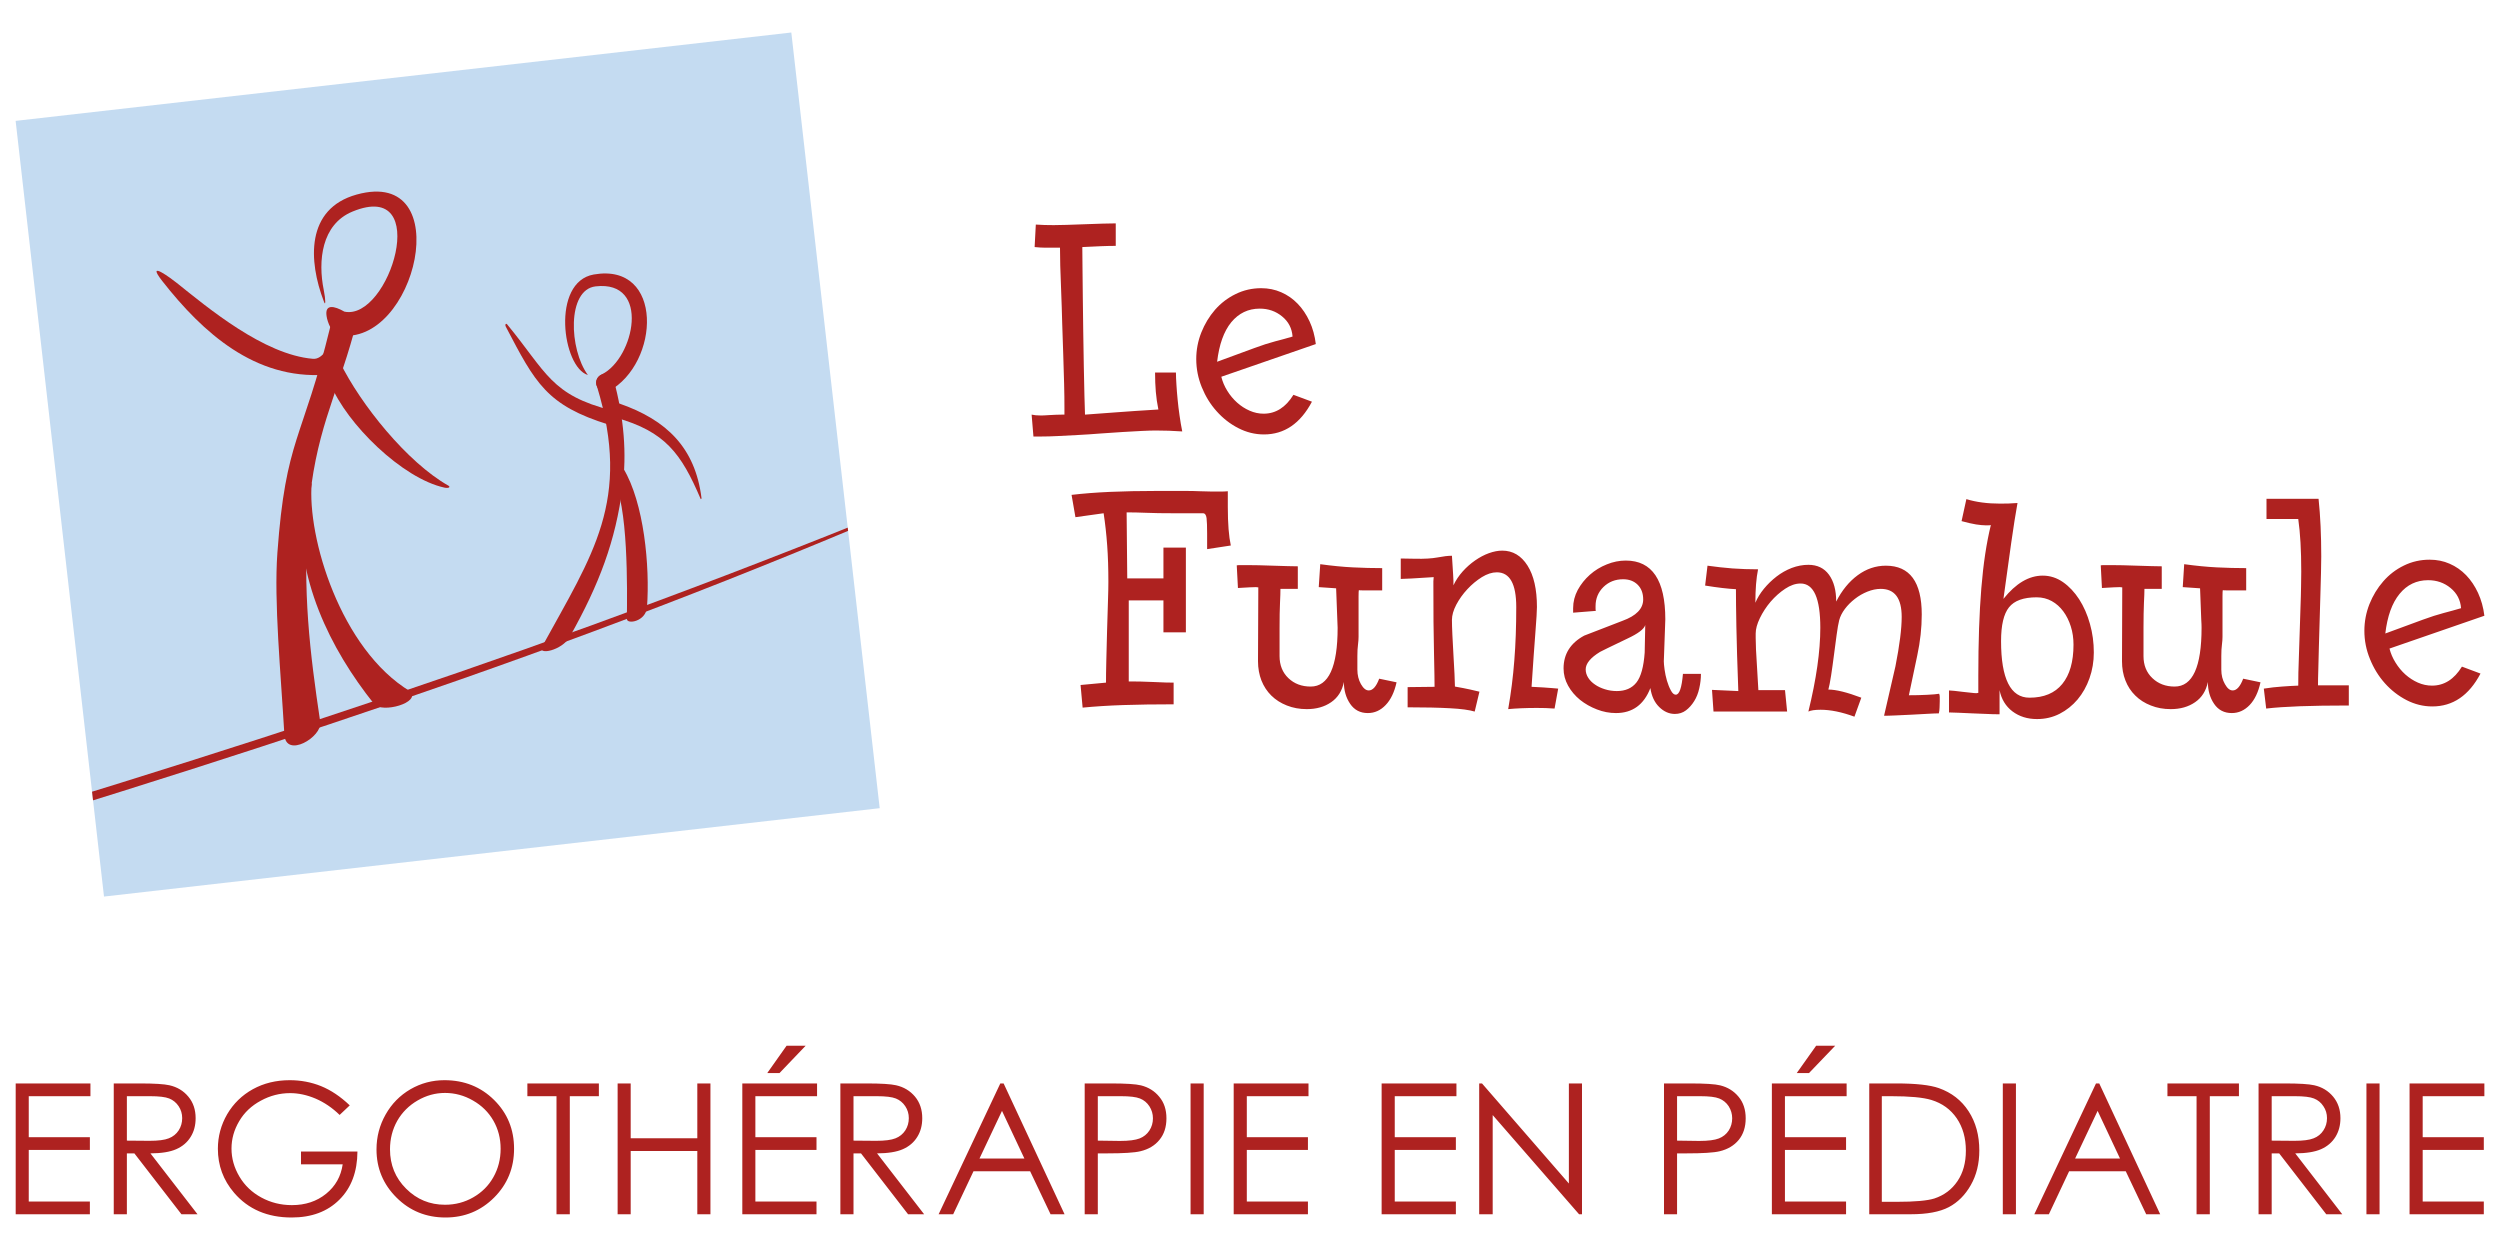
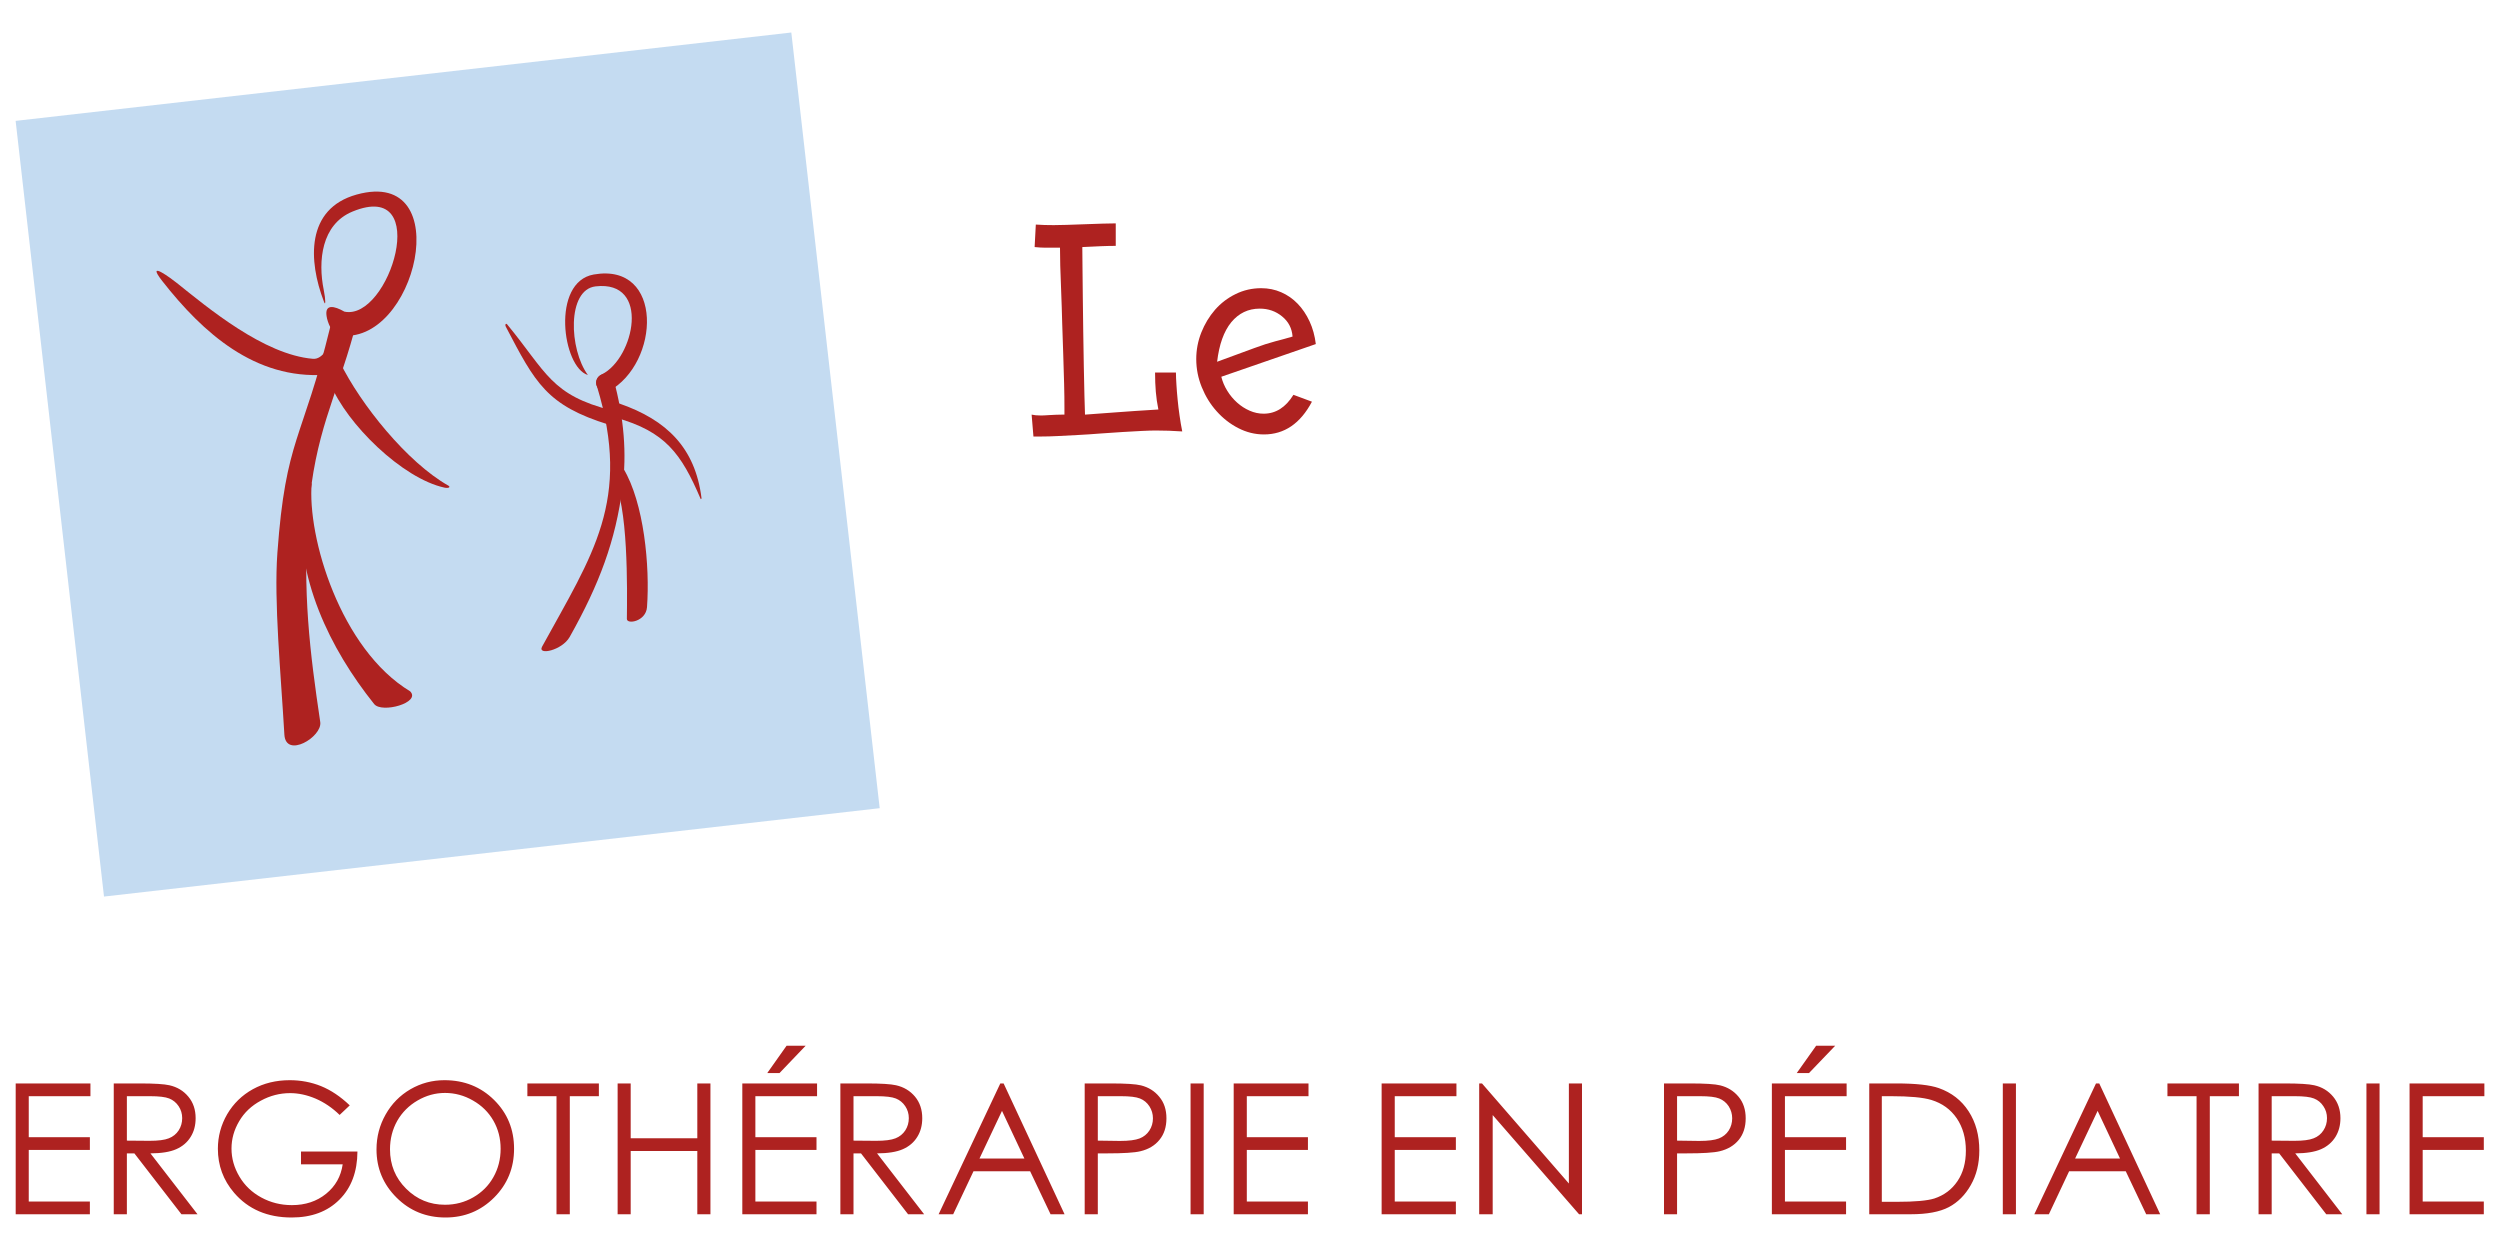
<svg xmlns="http://www.w3.org/2000/svg" xml:space="preserve" width="400px" height="200px" version="1.1" style="shape-rendering:geometricPrecision; text-rendering:geometricPrecision; image-rendering:optimizeQuality; fill-rule:evenodd; clip-rule:evenodd" viewBox="0 0 40000 20000">
  <defs>
    <style type="text/css">
   
    .fil0 {fill:none}
    .fil3 {fill:#AE2220}
    .fil2 {fill:#C4DBF1}
    .fil1 {fill:#AE2220;fill-rule:nonzero}
   
  </style>
    <clipPath id="id0">
      <path d="M250 1934l12411 -1414 1414 12411 -12411 1414 -1414 -12411z" />
    </clipPath>
  </defs>
  <g id="Plan_x0020_1">
    <rect class="fil0" width="40000" height="20000" />
    <g id="_1520669145744">
      <g>
        <path class="fil1" d="M18916 6903c-140,-10 -283,-15 -430,-15 -54,0 -126,3 -217,7 -91,5 -192,11 -305,17 -113,7 -232,15 -356,24 -124,10 -244,18 -362,24 -118,7 -227,12 -327,17 -100,5 -182,7 -246,7l-138 0 -29 -350c39,9 89,14 153,14 10,0 27,-1 53,-2 25,-2 54,-4 85,-5 32,-2 66,-3 101,-5 35,-2 65,-2 90,-2l43 0 0 -111c0,-102 -1,-227 -5,-375 -3,-147 -8,-304 -14,-470 -6,-167 -12,-337 -17,-512 -4,-174 -10,-339 -16,-495 -7,-155 -11,-295 -15,-420 -3,-125 -4,-221 -4,-288l-77 0c-54,0 -107,0 -160,0 -52,0 -108,-4 -169,-10l19 -360c45,3 91,5 139,7 47,2 97,2 147,2 45,0 113,-1 206,-4 92,-4 188,-7 288,-10 100,-3 197,-6 289,-10 92,-3 162,-4 210,-4l0 360c-64,0 -141,1 -232,5 -90,3 -191,8 -303,14 0,77 1,187 3,332 1,144 3,304 5,480 1,176 4,360 7,552 3,193 6,376 9,550 3,175 7,330 10,466 3,136 6,237 9,301 134,-10 297,-22 489,-36 193,-15 421,-30 685,-46 -19,-93 -33,-187 -41,-283 -8,-96 -12,-199 -12,-308l334 0c0,54 3,119 8,195 4,75 11,154 19,237 8,84 18,169 31,257 12,89 27,173 43,253zm625 -875c19,77 50,152 95,224 44,72 97,135 157,189 61,55 128,98 201,130 73,32 148,48 224,48 194,0 353,-101 477,-302l296 110c-185,349 -441,524 -768,524 -143,0 -280,-34 -410,-101 -131,-67 -246,-157 -346,-269 -101,-112 -180,-241 -239,-387 -59,-146 -88,-295 -88,-449 0,-147 27,-289 81,-425 54,-136 127,-257 219,-363 93,-106 202,-190 330,-252 127,-63 264,-94 410,-94 114,0 221,22 319,65 99,43 187,104 263,183 76,78 140,173 191,283 51,110 84,231 100,363l-1512 523zm1140 -643c-10,-132 -65,-239 -167,-322 -102,-84 -221,-125 -358,-125 -184,0 -336,73 -456,218 -119,146 -194,357 -226,632l601 -221c121,-45 230,-80 329,-106 99,-25 191,-51 277,-76z" />
-         <path class="fil1" d="M19314 8786l0 -251c0,-112 -3,-194 -9,-246 -7,-51 -26,-77 -58,-77l-479 0c-162,0 -304,-2 -423,-7 -120,-5 -226,-7 -319,-7l10 1056 579 0 0 -492 359 0 0 1355 -359 0 0 -511 -555 0 0 1297 43 0c35,0 84,0 148,2 64,2 131,4 201,7 71,4 136,6 197,8 60,1 103,2 129,2l0 347c-300,0 -569,4 -807,12 -238,8 -454,22 -649,41l-33 -362 407 -38c0,-84 1,-201 5,-352 3,-151 7,-309 12,-473 4,-164 9,-318 14,-462 5,-145 7,-253 7,-323 0,-213 -6,-408 -19,-586 -13,-179 -32,-350 -57,-514l-451 63 -62 -357c185,-22 390,-38 616,-48 225,-10 474,-15 749,-15l469 0c77,0 151,2 223,5 72,3 138,5 198,5 48,0 92,0 132,0 40,0 77,-2 113,-5l0 251c0,135 4,253 12,354 8,102 20,189 36,263l-379 58zm3031 2131c-35,158 -93,279 -175,364 -81,85 -176,128 -285,128 -121,0 -215,-49 -282,-147 -67,-98 -101,-215 -101,-350 -28,142 -96,249 -203,323 -107,74 -237,111 -390,111 -115,0 -221,-19 -319,-58 -97,-38 -180,-91 -249,-159 -68,-67 -121,-148 -158,-241 -36,-93 -55,-196 -55,-308l5 -1182 -38 -4c-39,0 -134,4 -288,14l-19 -362c13,-3 27,-4 43,-4l149 0c35,0 88,0 160,2 72,2 149,4 230,7 81,3 159,6 232,7 74,2 128,3 163,3l0 361 -278 0c0,52 -2,127 -7,227 -5,100 -7,231 -7,395l0 454c0,144 47,262 141,352 94,90 213,135 357,135 287,0 431,-314 431,-941 0,-28 -2,-72 -5,-130 -3,-58 -6,-120 -7,-185 -2,-66 -4,-128 -7,-186 -3,-58 -5,-101 -5,-130l-278 -19 24 -367c188,26 362,43 522,51 160,8 316,12 469,12l0 356 -316 0c-35,0 -54,-1 -57,-4 -3,6 -5,38 -5,96l0 651c0,35 -3,77 -9,125 -7,49 -10,110 -10,184l0 217c0,86 19,164 57,231 39,68 80,101 125,101 64,0 120,-62 167,-188l278 58zm2528 420c-48,-4 -95,-6 -141,-8 -46,-1 -95,-2 -146,-2 -89,0 -172,2 -247,5 -75,3 -144,8 -208,14 45,-257 78,-517 98,-778 21,-262 31,-548 31,-856 0,-370 -103,-555 -311,-555 -76,0 -156,26 -239,77 -83,52 -161,116 -232,193 -72,77 -131,160 -178,249 -46,88 -69,169 -69,243 0,55 2,134 7,236 5,103 11,210 17,321 6,111 12,214 17,308 4,95 7,162 7,201 22,3 66,11 131,24 66,12 153,32 261,58l-76 318c-86,-26 -218,-44 -395,-53 -177,-10 -403,-15 -678,-15l0 -323 431 -5c0,-29 -1,-90 -2,-185 -2,-95 -4,-215 -7,-359 -3,-145 -6,-310 -8,-495 -1,-184 -2,-381 -2,-590 0,-19 0,-40 0,-60 0,-21 2,-43 5,-66 -153,10 -272,17 -357,22 -84,5 -141,7 -170,7l0 -327 235 4c143,3 262,-4 354,-21 93,-18 169,-27 230,-27 0,19 2,46 5,80 3,33 5,70 7,108 2,39 4,77 7,113 3,37 5,70 5,99l0 73c38,-81 88,-155 148,-222 61,-68 127,-126 199,-176 72,-50 145,-89 220,-116 75,-27 146,-41 213,-41 170,0 304,80 405,239 101,159 151,380 151,663 0,61 -8,193 -24,398 -16,204 -37,497 -62,879 143,7 251,13 323,20 72,6 106,9 103,9l-58 319zm2342 -555c0,77 -9,154 -27,232 -17,77 -44,145 -81,204 -37,60 -81,109 -132,148 -51,38 -110,57 -177,57 -92,0 -176,-37 -251,-111 -75,-73 -122,-175 -141,-303 -103,266 -286,400 -551,400 -102,0 -204,-19 -304,-58 -101,-39 -191,-90 -271,-154 -79,-65 -143,-140 -191,-227 -48,-87 -72,-178 -72,-275 0,-231 110,-406 330,-525l613 -237c220,-80 331,-194 331,-342 0,-99 -30,-178 -89,-236 -59,-58 -136,-87 -232,-87 -125,0 -229,41 -314,123 -84,82 -127,184 -127,306l0 44c0,19 2,30 5,33l-364 29 0 -72c0,-103 25,-200 74,-292 50,-91 114,-172 194,-243 80,-71 170,-126 271,-166 100,-41 202,-61 304,-61 421,0 632,314 632,940 0,33 -2,80 -5,143 -3,62 -5,128 -7,197 -2,69 -4,134 -7,196 -3,61 -5,106 -5,135 0,29 4,73 12,132 8,60 21,119 38,179 18,59 38,111 63,156 23,45 50,68 78,68 58,0 96,-111 115,-333l288 0zm-891 -781c-19,64 -115,137 -287,217 -275,132 -420,202 -436,212 -153,93 -230,187 -230,280 0,48 14,93 41,135 27,42 63,78 108,108 44,31 97,56 158,75 60,19 124,29 191,29 137,0 242,-46 314,-137 72,-92 116,-252 132,-480l9 -439zm4697 1413c-38,0 -98,2 -179,7 -82,5 -168,10 -259,14 -91,5 -177,9 -258,12 -82,4 -142,5 -180,5l182 -791c67,-340 100,-604 100,-790 0,-299 -111,-449 -335,-449 -70,0 -141,15 -213,44 -72,29 -139,67 -201,116 -62,48 -116,102 -160,161 -45,60 -75,120 -91,181 -13,51 -27,129 -41,234 -14,104 -29,213 -43,325 -14,113 -30,220 -45,323 -16,103 -31,179 -44,227 122,0 297,43 527,130l-110 304c-201,-74 -381,-111 -541,-111 -93,0 -158,10 -196,29 127,-518 191,-965 191,-1341 0,-472 -105,-708 -316,-708 -80,0 -162,28 -246,84 -85,56 -162,125 -233,207 -70,82 -127,170 -172,263 -45,93 -67,175 -67,246l0 72c0,55 2,117 5,186 3,69 8,149 14,239l24 409 426 0 34 343 -1178 0 -24 -347 421 19c-16,-424 -26,-768 -31,-1032 -5,-263 -7,-463 -7,-598 -125,-6 -289,-25 -493,-58l38 -318c137,19 271,34 400,44 129,9 266,14 409,14 -29,141 -43,320 -43,535 32,-77 78,-152 137,-224 59,-72 126,-137 201,-195 75,-58 156,-104 244,-138 88,-33 176,-50 266,-50 143,0 253,53 330,159 77,106 115,249 115,429 92,-180 207,-321 345,-422 137,-101 287,-152 450,-152 383,0 574,261 574,781 0,212 -24,431 -72,656l-134 636c99,0 196,-2 290,-7 94,-5 159,-10 194,-17 6,13 10,30 10,51 0,21 0,44 0,70 0,32 -1,66 -3,101 -1,35 -5,66 -12,92zm2480 -974c0,144 -23,282 -69,412 -46,130 -110,243 -191,340 -82,96 -178,173 -288,229 -110,56 -230,84 -361,84 -153,0 -284,-41 -393,-123 -108,-82 -177,-195 -206,-340l0 386 -38 0c-38,0 -94,-1 -168,-5 -73,-3 -149,-6 -227,-9 -78,-3 -153,-7 -223,-10 -70,-3 -121,-5 -153,-5l0 -352c19,0 49,3 89,7 39,5 82,10 126,15 45,5 88,10 130,14 41,5 72,8 91,8l33 -5 0 -275c0,-540 16,-1006 48,-1398 32,-392 83,-730 153,-1013 -3,4 -17,5 -43,5l-48 0c-35,0 -83,-5 -146,-14 -62,-10 -139,-28 -232,-53l77 -352c156,48 336,72 541,72 45,0 90,-1 136,-2 47,-2 94,-4 141,-8 -31,174 -65,385 -100,634 -35,249 -77,549 -125,900 198,-248 407,-372 628,-372 118,0 226,35 325,104 99,69 185,161 259,275 73,114 131,245 172,393 42,148 62,300 62,458zm-325 -126c0,-102 -14,-200 -43,-291 -29,-92 -69,-172 -120,-241 -51,-69 -112,-124 -184,-164 -72,-40 -153,-61 -242,-61 -211,0 -358,53 -443,160 -85,106 -127,286 -127,540 0,604 152,906 455,906 230,0 405,-73 524,-219 120,-147 180,-356 180,-630zm2992 603c-35,158 -93,279 -174,364 -82,85 -177,128 -285,128 -122,0 -216,-49 -283,-147 -67,-98 -100,-215 -100,-350 -29,142 -97,249 -204,323 -107,74 -237,111 -390,111 -115,0 -221,-19 -318,-58 -98,-38 -181,-91 -249,-159 -69,-67 -122,-148 -158,-241 -37,-93 -55,-196 -55,-308l4 -1182 -38 -4c-38,0 -134,4 -287,14l-19 -362c12,-3 27,-4 43,-4l148 0c35,0 89,0 161,2 71,2 148,4 229,7 82,3 159,6 233,7 73,2 127,3 162,3l0 361 -277 0c0,52 -3,127 -8,227 -4,100 -7,231 -7,395l0 454c0,144 47,262 142,352 94,90 213,135 356,135 288,0 431,-314 431,-941 0,-28 -1,-72 -5,-130 -3,-58 -5,-120 -7,-185 -1,-66 -4,-128 -7,-186 -3,-58 -5,-101 -5,-130l-277 -19 23 -367c189,26 363,43 522,51 160,8 316,12 470,12l0 356 -316 0c-36,0 -55,-1 -58,-4 -3,6 -5,38 -5,96l0 651c0,35 -3,77 -9,125 -7,49 -10,110 -10,184l0 217c0,86 19,164 58,231 38,68 79,101 124,101 64,0 120,-62 168,-188l277 58zm1413 371c-310,0 -571,4 -785,12 -214,8 -393,20 -537,37l-38 -319c102,-16 199,-27 290,-33 91,-7 178,-12 261,-15 0,-45 1,-114 2,-207 2,-93 5,-197 10,-311 5,-114 8,-236 12,-364 3,-129 7,-253 12,-374 4,-120 8,-230 9,-330 2,-100 3,-179 3,-236 0,-174 -4,-330 -12,-468 -8,-138 -20,-264 -36,-376l-508 0 0 -323 833 0c29,276 43,583 43,921 0,64 -1,152 -4,262 -4,111 -7,233 -10,364 -3,132 -7,270 -12,413 -5,143 -9,279 -12,410 -3,130 -6,249 -9,359 -4,109 -5,194 -5,255l493 0 0 323zm651 -911c19,77 51,152 96,224 45,73 97,136 158,191 61,54 128,98 201,130 73,32 148,48 225,48 195,0 354,-101 479,-304l297 111c-185,351 -442,526 -771,526 -144,0 -281,-34 -412,-101 -131,-68 -247,-158 -347,-270 -101,-113 -180,-242 -239,-389 -60,-146 -89,-296 -89,-450 0,-148 27,-290 81,-427 55,-137 128,-258 221,-364 92,-106 202,-191 330,-253 128,-63 265,-94 412,-94 115,0 222,21 321,65 99,43 186,104 263,183 76,79 140,174 191,284 51,111 85,233 101,365l-1518 525zm1145 -646c-10,-132 -66,-239 -168,-323 -102,-84 -222,-125 -359,-125 -185,0 -338,73 -457,219 -120,146 -196,358 -228,634l603 -222c122,-45 232,-80 331,-106 99,-26 191,-51 278,-77z" />
      </g>
      <polygon class="fil2" points="250,1934 12661,520 14075,12931 1664,14345 " />
      <g style="clip-path:url(#id0)">
        <g>
          <path id="_1" class="fil3" d="M9855 6683c788,222 1044,571 1355,1299 3,12 15,-1 14,-14 -101,-804 -558,-1249 -1313,-1511 -63,-16 -126,22 -141,85 -16,62 22,125 85,141z" />
          <path class="fil3" d="M9793 6568c-980,-247 -1046,-609 -1677,-1376 -14,-24 -45,-7 -21,39 470,897 650,1256 1651,1565 63,13 125,-27 138,-90 13,-64 -28,-125 -91,-138z" />
          <path class="fil3" d="M9738 6260c825,-448 886,-2065 -238,-1868 -685,120 -502,1486 -94,1608 -301,-410 -337,-1364 123,-1418 886,-103 620,1149 102,1407 -75,30 -111,114 -82,189 30,75 114,112 189,82z" />
          <path class="fil3" d="M9553 6187c552,1825 -72,2684 -880,4160 -77,145 320,60 442,-156 476,-847 735,-1541 845,-2394 69,-535 27,-1105 -144,-1734 -81,-174 -344,-50 -263,124z" />
          <path class="fil3" d="M9802 7653c254,393 233,1794 228,2249 -1,94 305,42 322,-187 48,-653 -47,-1669 -378,-2219 -103,-113 -275,44 -172,157z" />
-           <path class="fil3" d="M-1552 13590c6434,-1936 11409,-3560 17638,-6183 -6178,2756 -11176,4364 -17596,6324 -39,12 -80,-10 -92,-49 -12,-39 10,-80 50,-92z" />
          <path class="fil3" d="M5286 5223c-449,1845 -714,1774 -848,3625 -56,778 54,1909 112,2905 22,389 609,37 574,-200 -165,-1109 -289,-2100 -188,-3360 102,-1270 430,-1797 727,-2876 26,-105 -38,-210 -142,-236 -104,-25 -209,38 -235,142z" />
-           <path class="fil3" d="M4824 8007c-107,1233 456,2373 1162,3257 123,155 756,-23 576,-203 -1113,-672 -1652,-2469 -1574,-3340l-164 286z" />
+           <path class="fil3" d="M4824 8007c-107,1233 456,2373 1162,3257 123,155 756,-23 576,-203 -1113,-672 -1652,-2469 -1574,-3340z" />
          <path class="fil3" d="M5286 6140c259,642 1151,1515 1825,1662 72,15 101,-11 63,-32 -660,-373 -1404,-1299 -1735,-1974l-153 344z" />
          <path class="fil3" d="M5215 5612c-65,89 -130,135 -208,129 -785,-66 -1678,-814 -2185,-1219 -68,-55 -507,-384 -223,-22 649,827 1481,1572 2604,1496l12 -384z" />
          <path class="fil3" d="M5416 5363c1236,204 1915,-2701 290,-2250 -817,227 -772,1063 -525,1708 31,92 31,-21 -1,-181 -94,-462 -39,-1049 460,-1255 1287,-530 591,1755 -130,1601 -164,-94 -314,-124 -285,70 15,106 87,281 191,307z" />
        </g>
      </g>
-       <polygon class="fil0" points="250,1934 12661,520 14075,12931 1664,14345 " />
      <path class="fil1" d="M251 17335l1196 0 0 204 -987 0 0 656 978 0 0 204 -978 0 0 825 978 0 0 204 -1187 0 0 -2093zm1569 0l418 0c232,0 390,10 472,29 125,28 226,89 303,182 79,94 117,209 117,345 0,114 -26,214 -80,300 -53,86 -130,152 -230,196 -100,44 -237,66 -413,67l753 974 -257 0 -753 -974 -120 0 0 974 -210 0 0 -2093zm210 204l0 711 361 3c140,0 244,-13 310,-40 67,-26 120,-69 158,-127 37,-58 56,-123 56,-196 0,-70 -19,-134 -57,-191 -38,-57 -88,-98 -150,-123 -62,-25 -165,-37 -308,-37l-370 0zm3566 147l-162 153c-117,-114 -245,-201 -384,-261 -139,-59 -275,-88 -408,-88 -164,0 -321,40 -469,121 -149,80 -265,189 -346,328 -82,138 -123,284 -123,438 0,157 42,306 127,449 84,142 201,253 350,334 149,81 312,122 490,122 215,0 398,-61 547,-182 149,-121 237,-278 265,-471l-667 0 0 -204 903 0c-2,323 -98,580 -289,770 -190,190 -445,285 -764,285 -387,0 -694,-132 -920,-395 -174,-203 -260,-438 -260,-705 0,-197 50,-382 149,-553 100,-170 237,-304 411,-400 174,-96 370,-144 590,-144 177,0 345,32 501,95 157,64 310,166 459,308zm1515 -403c317,0 582,106 795,317 213,211 319,471 319,780 0,307 -106,567 -318,780 -213,213 -473,320 -779,320 -309,0 -571,-106 -784,-319 -213,-212 -320,-469 -320,-770 0,-202 49,-388 146,-559 97,-172 229,-306 397,-404 168,-97 349,-145 544,-145zm9 204c-154,0 -300,40 -439,121 -138,80 -247,189 -325,325 -77,137 -116,289 -116,457 0,248 86,458 258,629 172,172 380,257 622,257 163,0 313,-39 451,-118 138,-79 246,-186 323,-323 77,-136 116,-288 116,-455 0,-166 -39,-316 -116,-450 -77,-134 -186,-242 -327,-322 -140,-81 -289,-121 -447,-121zm1318 52l0 -204 1144 0 0 204 -465 0 0 1889 -213 0 0 -1889 -466 0zm1444 -204l209 0 0 877 1066 0 0 -877 210 0 0 2093 -210 0 0 -1012 -1066 0 0 1012 -209 0 0 -2093zm1995 0l1196 0 0 204 -987 0 0 656 978 0 0 204 -978 0 0 825 978 0 0 204 -1187 0 0 -2093zm708 -603l305 0 -418 437 -196 0 309 -437zm861 603l418 0c232,0 390,10 472,29 125,28 226,89 304,182 78,94 116,209 116,345 0,114 -26,214 -80,300 -53,86 -130,152 -230,196 -100,44 -237,66 -413,67l753 974 -257 0 -753 -974 -120 0 0 974 -210 0 0 -2093zm210 204l0 711 361 3c140,0 244,-13 311,-40 66,-26 119,-69 157,-127 37,-58 56,-123 56,-196 0,-70 -19,-134 -57,-191 -38,-57 -88,-98 -150,-123 -62,-25 -165,-37 -308,-37l-370 0zm2402 -204l975 2093 -224 0 -327 -688 -906 0 -325 688 -233 0 987 -2093 53 0zm-26 439l-360 762 718 0 -358 -762zm1323 -439l417 0c239,0 400,10 484,31 119,30 217,90 292,182 77,91 115,206 115,345 0,139 -37,254 -112,345 -73,90 -175,151 -305,182 -95,23 -272,34 -532,34l-149 0 0 974 -210 0 0 -2093zm210 204l0 711 354 5c143,0 248,-14 315,-40 66,-26 118,-68 156,-126 38,-58 57,-124 57,-196 0,-70 -19,-134 -57,-193 -38,-58 -88,-99 -150,-124 -62,-25 -164,-37 -305,-37l-370 0zm1484 -204l210 0 0 2093 -210 0 0 -2093zm690 0l1197 0 0 204 -987 0 0 656 978 0 0 204 -978 0 0 825 978 0 0 204 -1188 0 0 -2093zm2367 0l1197 0 0 204 -987 0 0 656 978 0 0 204 -978 0 0 825 978 0 0 204 -1188 0 0 -2093zm1561 2093l0 -2093 45 0 1390 1601 0 -1601 210 0 0 2093 -47 0 -1382 -1587 0 1587 -216 0zm2957 -2093l416 0c239,0 401,10 484,31 120,30 217,90 293,182 76,91 114,206 114,345 0,139 -37,254 -111,345 -74,90 -176,151 -305,182 -96,23 -273,34 -532,34l-150 0 0 974 -209 0 0 -2093zm209 204l0 711 354 5c144,0 248,-14 315,-40 66,-26 119,-68 157,-126 37,-58 56,-124 56,-196 0,-70 -19,-134 -56,-193 -38,-58 -89,-99 -151,-124 -62,-25 -163,-37 -305,-37l-370 0zm1517 -204l1196 0 0 204 -987 0 0 656 978 0 0 204 -978 0 0 825 978 0 0 204 -1187 0 0 -2093zm708 -603l305 0 -419 437 -196 0 310 -437zm850 2696l0 -2093 433 0c313,0 540,25 681,75 203,72 362,195 476,371 114,175 171,384 171,627 0,209 -45,393 -136,553 -90,159 -208,277 -352,353 -145,76 -348,114 -608,114l-665 0zm201 -199l241 0c288,0 487,-18 599,-53 157,-52 280,-144 370,-277 90,-133 135,-296 135,-489 0,-201 -49,-374 -146,-517 -98,-143 -233,-241 -407,-294 -131,-40 -346,-60 -645,-60l-147 0 0 1690zm1936 -1894l210 0 0 2093 -210 0 0 -2093zm1543 0l975 2093 -224 0 -327 -688 -906 0 -324 688 -233 0 987 -2093 52 0zm-26 439l-360 762 718 0 -358 -762zm1117 -235l0 -204 1144 0 0 204 -466 0 0 1889 -212 0 0 -1889 -466 0zm1458 -204l417 0c233,0 390,10 473,29 125,28 225,89 303,182 78,94 117,209 117,345 0,114 -27,214 -80,300 -54,86 -130,152 -230,196 -100,44 -238,66 -413,67l752 974 -256 0 -753 -974 -120 0 0 974 -210 0 0 -2093zm210 204l0 711 361 3c140,0 243,-13 310,-40 67,-26 120,-69 157,-127 38,-58 57,-123 57,-196 0,-70 -19,-134 -58,-191 -37,-57 -87,-98 -150,-123 -61,-25 -164,-37 -308,-37l-369 0zm1516 -204l210 0 0 2093 -210 0 0 -2093zm690 0l1197 0 0 204 -987 0 0 656 978 0 0 204 -978 0 0 825 978 0 0 204 -1188 0 0 -2093z" />
    </g>
  </g>
</svg>